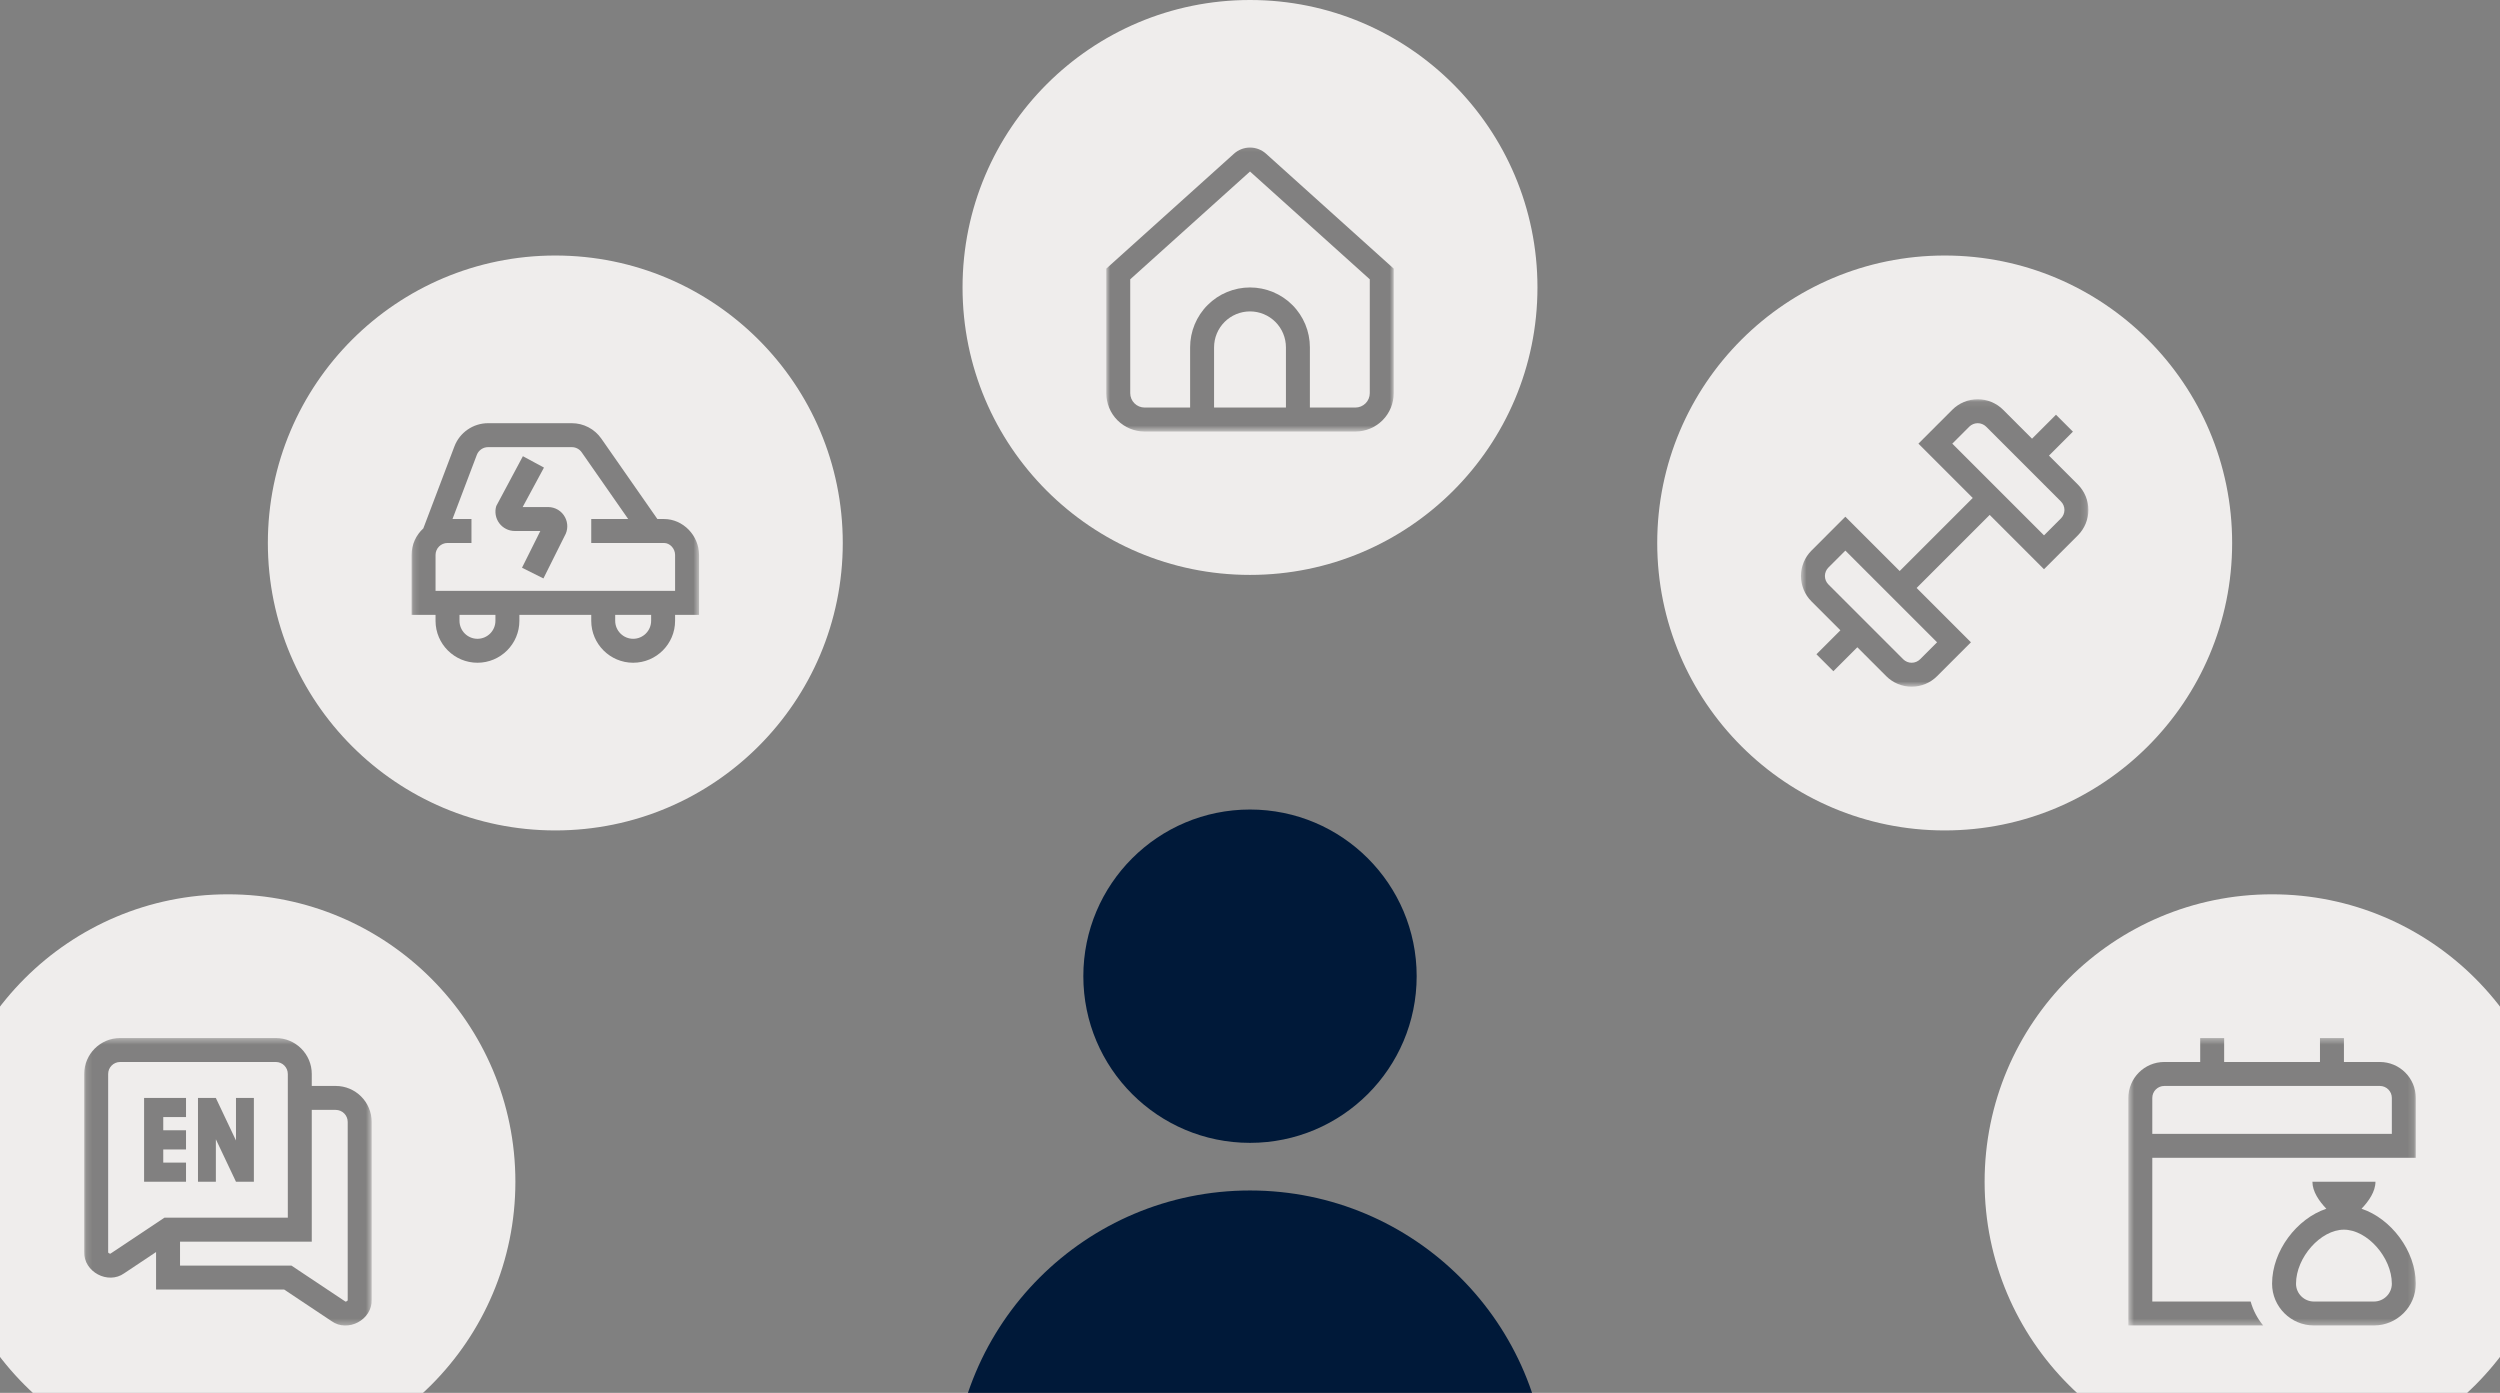
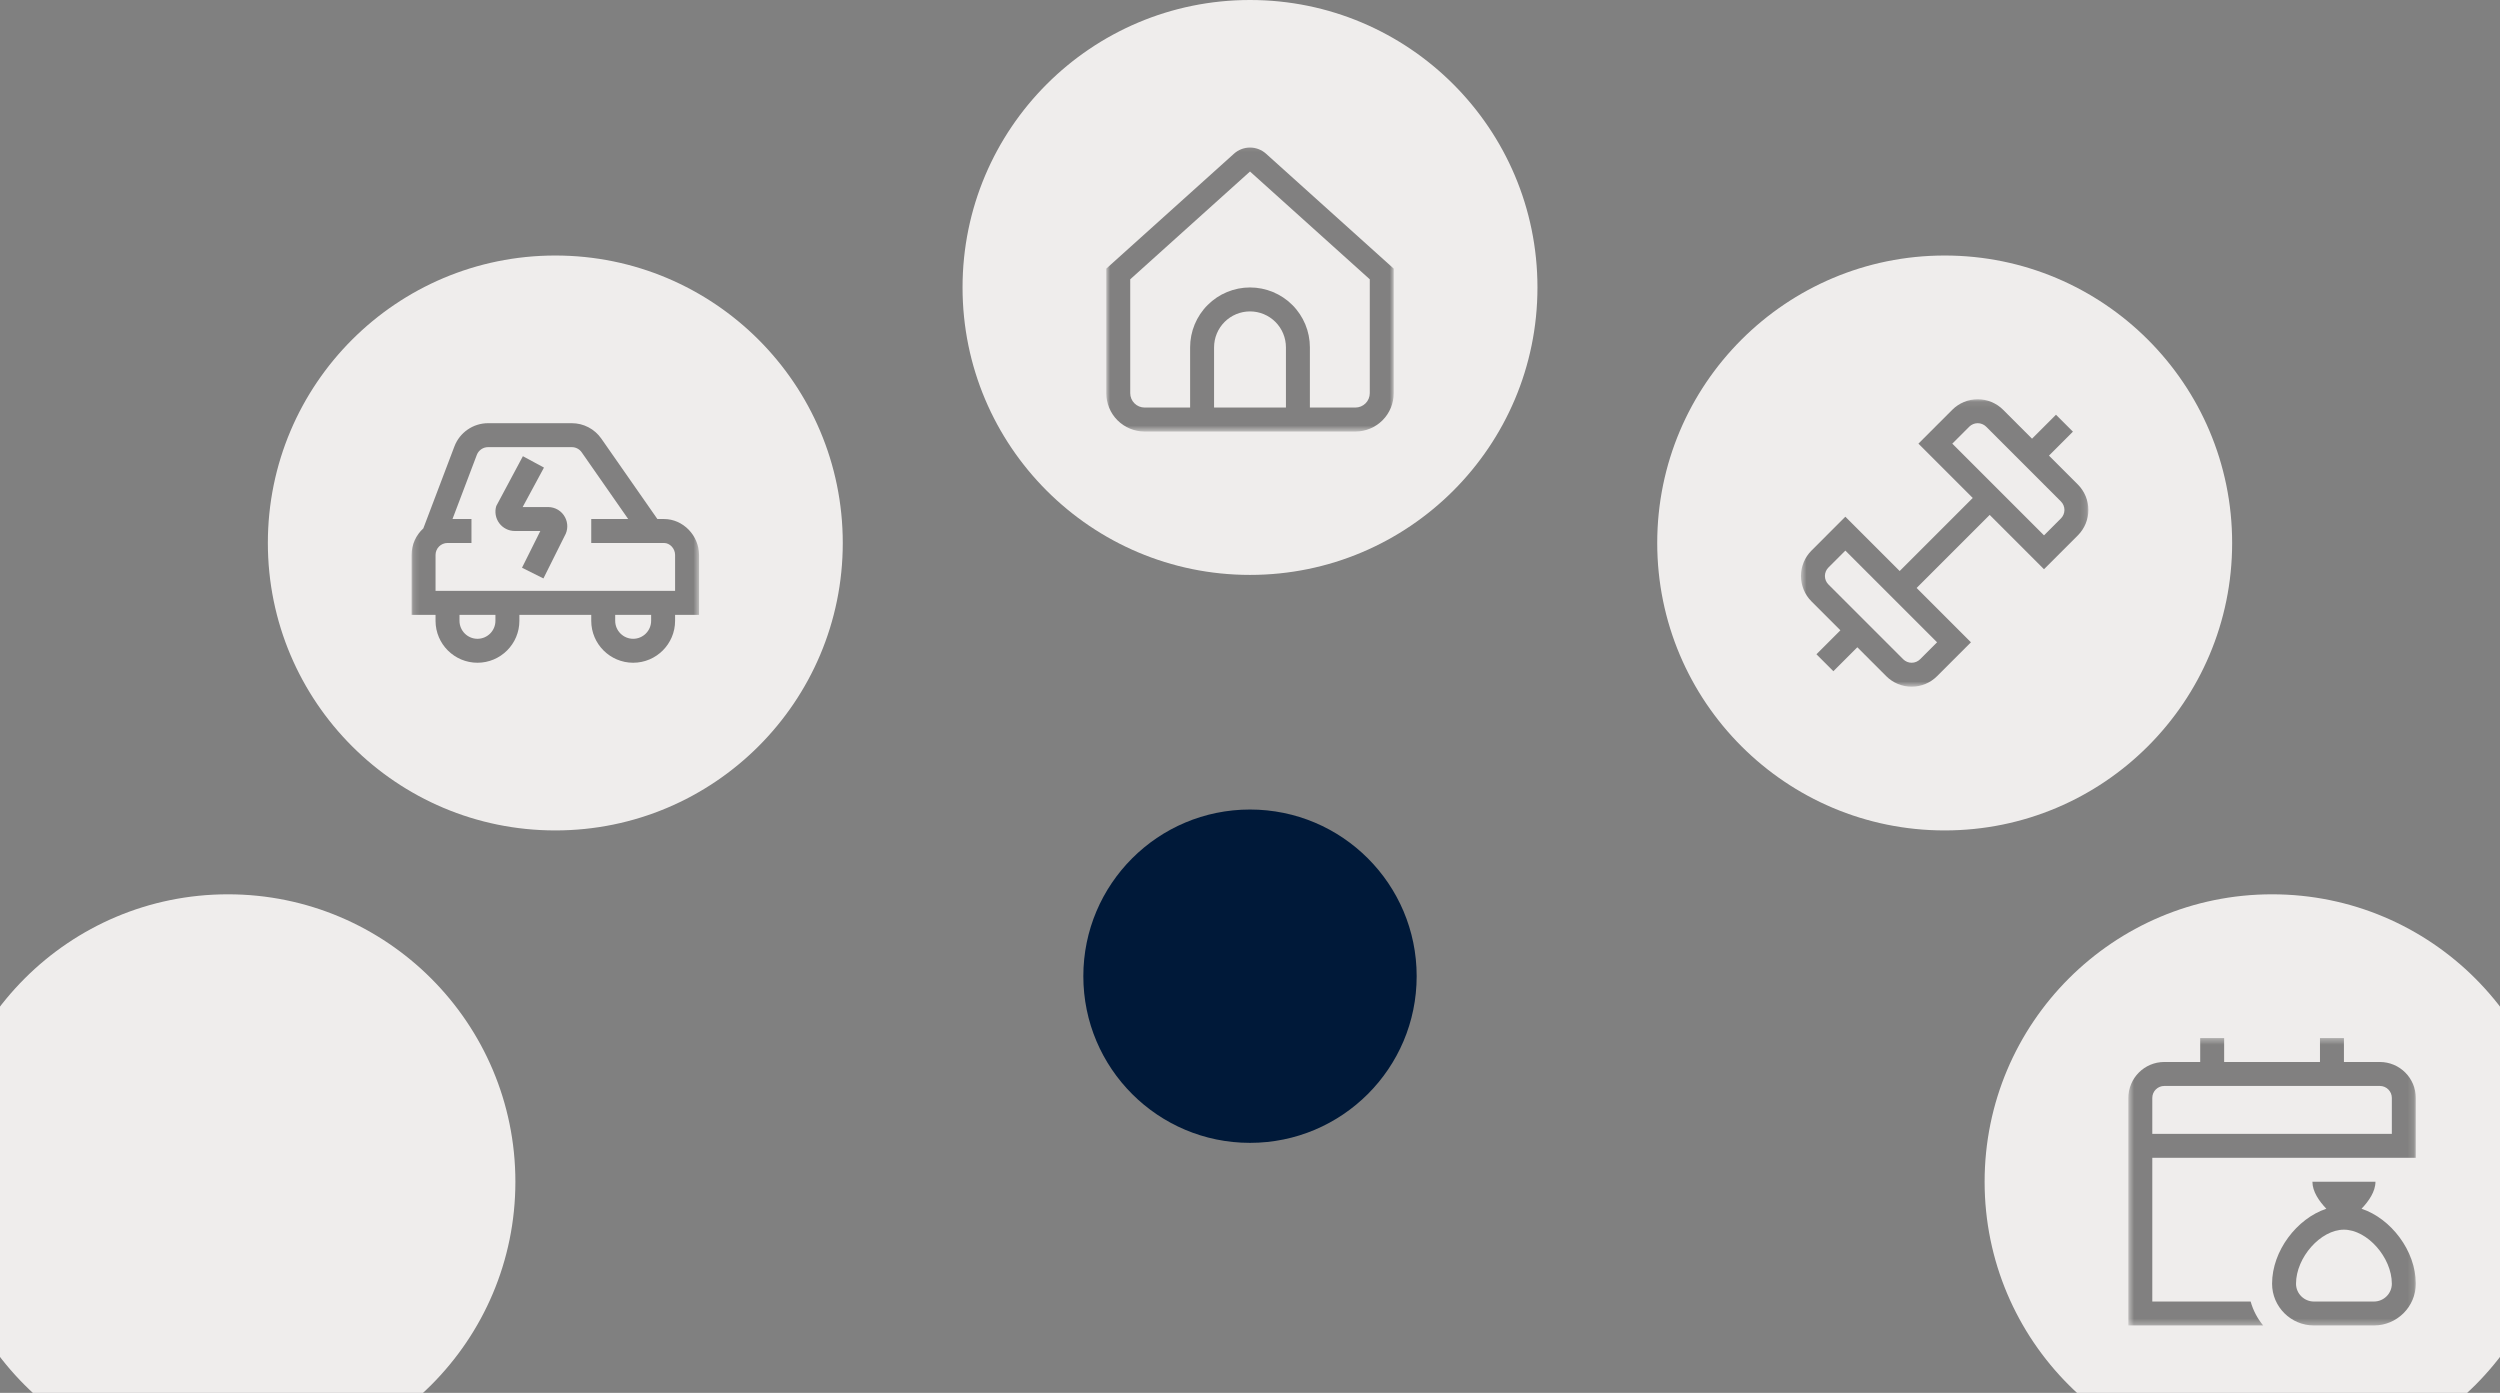
<svg xmlns="http://www.w3.org/2000/svg" width="420" height="234" viewBox="0 0 420 234" fill="none">
  <rect x="0" y="0" width="420" height="234" fill="#808080" stroke="none" />
  <path d="M210 192C225.464 192 238 179.464 238 164C238 148.536 225.464 136 210 136C194.536 136 182 148.536 182 164C182 179.464 194.536 192 210 192Z" fill="#001939" />
-   <path d="M210 300C237.614 300 260 277.614 260 250C260 222.386 237.614 200 210 200C182.386 200 160 222.386 160 250C160 277.614 182.386 300 210 300Z" fill="#001939" />
  <path d="M86.585 198.537C86.585 171.865 64.964 150.244 38.293 150.244C11.621 150.244 -10 171.865 -10 198.537C-10 225.208 11.621 246.829 38.293 246.829C64.964 246.829 86.585 225.208 86.585 198.537Z" fill="#EFEDEC" />
  <mask id="mask0_14710_42911" style="mask-type:luminance" maskUnits="userSpaceOnUse" x="14" y="174" width="49" height="49">
-     <path d="M62.439 174.39H14.146V222.682H62.439V174.39Z" fill="white" />
-   </mask>
+     </mask>
  <g mask="url(#mask0_14710_42911)">
    <path d="M56.403 182.439H52.377V180.426C52.377 177.098 49.669 174.39 46.341 174.39H20.183C16.855 174.39 14.147 177.098 14.147 180.426V210.317C14.038 213.664 18.138 215.861 20.865 213.913L26.22 210.343V216.646H47.744L55.718 221.961C58.447 223.908 62.545 221.713 62.439 218.366V188.475C62.439 185.147 59.73 182.439 56.403 182.439ZM18.632 210.564C18.53 210.724 18.092 210.486 18.171 210.317V180.426C18.171 179.318 19.074 178.414 20.183 178.414H46.341C47.452 178.414 48.353 179.318 48.353 180.426V204.572H27.622L18.632 210.564ZM58.414 218.366C58.493 218.539 58.046 218.774 57.952 218.614L48.963 212.622H30.244V208.596H52.377V186.463H56.403C57.513 186.463 58.414 187.366 58.414 188.475V218.366ZM31.25 198.536H24.207V184.45H31.25V187.67H27.427V189.885H31.25V193.105H27.427V195.321H31.25V198.539V198.536ZM36.266 198.536H33.262V184.45H36.266V184.467L39.646 191.603V184.45H42.651V198.536H39.646L36.266 191.398V198.536Z" fill="#141414" fill-opacity="0.5" />
  </g>
  <path d="M141.585 91.219C141.585 64.548 119.964 42.927 93.293 42.927C66.621 42.927 45 64.548 45 91.219C45 117.891 66.621 139.512 93.293 139.512C119.964 139.512 141.585 117.891 141.585 91.219Z" fill="#EFEDEC" />
  <mask id="mask1_14710_42911" style="mask-type:luminance" maskUnits="userSpaceOnUse" x="69" y="67" width="49" height="49">
    <path d="M117.439 67.073H69.147V115.366H117.439V67.073Z" fill="white" />
  </mask>
  <g mask="url(#mask1_14710_42911)">
    <path d="M117.439 93.231C117.439 89.959 114.747 87.195 111.557 87.195H110.44L101.02 73.684C99.891 72.066 98.041 71.097 96.067 71.097H81.986C79.493 71.097 77.225 72.663 76.342 74.995L71.118 88.773C69.907 89.877 69.147 91.467 69.147 93.231V103.293H73.171V104.299C73.171 108.183 76.33 111.341 80.214 111.341C84.097 111.341 87.256 108.183 87.256 104.299V103.293H99.329V104.299C99.329 108.183 102.489 111.341 106.372 111.341C110.256 111.341 113.415 108.183 113.415 104.299V103.293H117.439V93.231ZM83.232 104.299C83.232 105.962 81.878 107.317 80.214 107.317C78.549 107.317 77.195 105.962 77.195 104.299V103.293H83.232V104.299ZM109.39 104.299C109.39 105.962 108.037 107.317 106.372 107.317C104.708 107.317 103.353 105.962 103.353 104.299V103.293H109.39V104.299ZM113.415 99.268H73.171V93.231C73.171 92.123 74.074 91.22 75.183 91.22H79.207V87.195H76.02L80.105 76.422C80.399 75.645 81.155 75.121 81.986 75.121H96.07C96.728 75.121 97.343 75.444 97.72 75.984L105.535 87.195H99.329V91.22H111.557C112.547 91.22 113.415 92.159 113.415 93.231V99.268ZM94.92 86.886C95.46 87.889 95.427 89.095 94.847 90.064L91.297 97.176L87.697 95.377L90.776 89.207H86.481C85.457 89.207 84.481 88.716 83.872 87.894C83.262 87.07 83.075 85.996 83.371 85.016L87.846 76.643L91.387 78.555L87.809 85.183H92.077C93.269 85.183 94.358 85.835 94.92 86.886Z" fill="#141414" fill-opacity="0.5" />
  </g>
  <path d="M258.293 48.293C258.293 21.621 236.672 0 210.001 0C183.329 0 161.708 21.621 161.708 48.293C161.708 74.964 183.329 96.585 210.001 96.585C236.672 96.585 258.293 74.964 258.293 48.293Z" fill="#EFEDEC" />
  <mask id="mask2_14710_42911" style="mask-type:luminance" maskUnits="userSpaceOnUse" x="185" y="24" width="50" height="49">
    <path d="M234.147 24.148H185.854V72.44H234.147V24.148Z" fill="white" />
  </mask>
  <g mask="url(#mask2_14710_42911)">
    <path d="M212.693 25.823C211.954 25.157 210.996 24.789 210.001 24.789C209.006 24.789 208.047 25.157 207.309 25.823L185.854 45.131V66.059C185.854 67.766 186.533 69.404 187.74 70.612C188.948 71.819 190.586 72.498 192.293 72.498H227.709C229.416 72.498 231.054 71.819 232.261 70.612C233.469 69.404 234.147 67.766 234.147 66.059V45.131L212.693 25.823ZM216.037 68.468H203.964V58.354C203.964 56.753 204.6 55.217 205.732 54.085C206.864 52.953 208.4 52.317 210.001 52.317C211.602 52.317 213.137 52.953 214.27 54.085C215.401 55.217 216.037 56.753 216.037 58.354V68.468ZM230.123 66.053C230.123 66.693 229.868 67.307 229.416 67.76C228.963 68.213 228.348 68.468 227.709 68.468H220.061V58.354C220.061 55.686 219.001 53.126 217.116 51.239C215.229 49.353 212.669 48.293 210.001 48.293C207.333 48.293 204.773 49.353 202.886 51.239C201 53.126 199.94 55.686 199.94 58.354V68.468H192.293C191.653 68.468 191.039 68.213 190.586 67.76C190.133 67.307 189.878 66.693 189.878 66.053V46.923L210.001 28.813L230.123 46.923V66.053Z" fill="#141414" fill-opacity="0.5" />
  </g>
  <path d="M375 91.219C375 64.548 353.379 42.927 326.708 42.927C300.036 42.927 278.415 64.548 278.415 91.219C278.415 117.891 300.036 139.512 326.708 139.512C353.379 139.512 375 117.891 375 91.219Z" fill="#EFEDEC" />
  <mask id="mask3_14710_42911" style="mask-type:luminance" maskUnits="userSpaceOnUse" x="302" y="67" width="49" height="49">
    <path d="M350.853 67.073H302.561V115.366H350.853V67.073Z" fill="white" />
  </mask>
  <g mask="url(#mask3_14710_42911)">
    <path d="M349.084 81.404L344.227 76.545L348.251 72.519L345.406 69.675L341.382 73.699L336.525 68.842C335.963 68.281 335.298 67.836 334.565 67.533C333.833 67.229 333.047 67.073 332.255 67.073C331.462 67.073 330.678 67.229 329.945 67.533C329.212 67.836 328.547 68.281 327.986 68.842L322.296 74.532L331.421 83.659L319.146 95.934L310.019 86.808L304.329 92.499C303.198 93.631 302.562 95.166 302.562 96.767C302.562 98.368 303.198 99.903 304.329 101.035L309.186 105.894L305.162 109.918L308.008 112.764L312.032 108.739L316.889 113.597C317.45 114.157 318.115 114.603 318.847 114.906C319.58 115.209 320.365 115.366 321.158 115.366C321.951 115.366 322.736 115.209 323.469 114.906C324.2 114.603 324.867 114.157 325.427 113.597L331.117 107.906L321.992 98.779L334.267 86.505L343.392 95.63L349.082 89.94C350.214 88.807 350.849 87.273 350.849 85.672C350.849 84.071 350.215 82.535 349.084 81.404ZM322.581 110.752C322.394 110.939 322.173 111.087 321.928 111.189C321.684 111.29 321.422 111.342 321.158 111.342C320.893 111.342 320.631 111.29 320.388 111.189C320.144 111.087 319.922 110.939 319.734 110.752L307.175 98.189C306.797 97.813 306.585 97.301 306.585 96.767C306.585 96.234 306.797 95.722 307.175 95.344L310.019 92.499L325.427 107.906L322.581 110.752ZM346.239 87.092L343.394 89.94L327.986 74.532L330.832 71.686C331.018 71.499 331.24 71.352 331.485 71.251C331.729 71.149 331.991 71.097 332.255 71.097C332.52 71.097 332.782 71.149 333.026 71.251C333.27 71.352 333.492 71.499 333.679 71.686L346.239 84.249C346.615 84.626 346.827 85.137 346.827 85.671C346.827 86.203 346.615 86.715 346.239 87.092Z" fill="#141414" fill-opacity="0.5" />
  </g>
  <path d="M430 198.537C430 171.865 408.379 150.244 381.708 150.244C355.036 150.244 333.415 171.865 333.415 198.537C333.415 225.208 355.036 246.829 381.708 246.829C408.379 246.829 430 225.208 430 198.537Z" fill="#EFEDEC" />
  <mask id="mask4_14710_42911" style="mask-type:luminance" maskUnits="userSpaceOnUse" x="357" y="174" width="49" height="49">
    <path d="M405.853 174.39H357.561V222.682H405.853V174.39Z" fill="white" />
  </mask>
  <g mask="url(#mask4_14710_42911)">
    <path d="M396.738 203.069C397.951 201.796 399.077 200.175 399.077 198.536H388.486C388.486 200.175 389.611 201.796 390.825 203.069C385.893 204.705 381.709 210.135 381.709 215.662C381.709 219.531 384.868 222.68 388.752 222.68H398.812C402.696 222.68 405.856 219.531 405.856 215.662C405.856 210.132 401.672 204.703 396.74 203.069H396.738ZM398.811 218.658H388.749C387.085 218.658 385.731 217.316 385.731 215.664C385.731 211.253 389.868 206.585 393.78 206.585C397.692 206.585 401.829 211.251 401.829 215.664C401.829 217.316 400.475 218.658 398.811 218.658ZM399.817 178.414H393.78V174.39H389.756V178.414H373.658V174.39H369.634V178.414H363.597C360.269 178.414 357.561 181.123 357.561 184.45V222.682H380.212C379.248 221.517 378.529 220.149 378.107 218.658H361.585V194.512H405.853V184.45C405.853 181.123 403.145 178.414 399.817 178.414ZM401.829 190.487H361.585V184.45C361.585 183.342 362.489 182.439 363.597 182.439H399.817C400.927 182.439 401.829 183.342 401.829 184.45V190.487Z" fill="#141414" fill-opacity="0.5" />
  </g>
</svg>